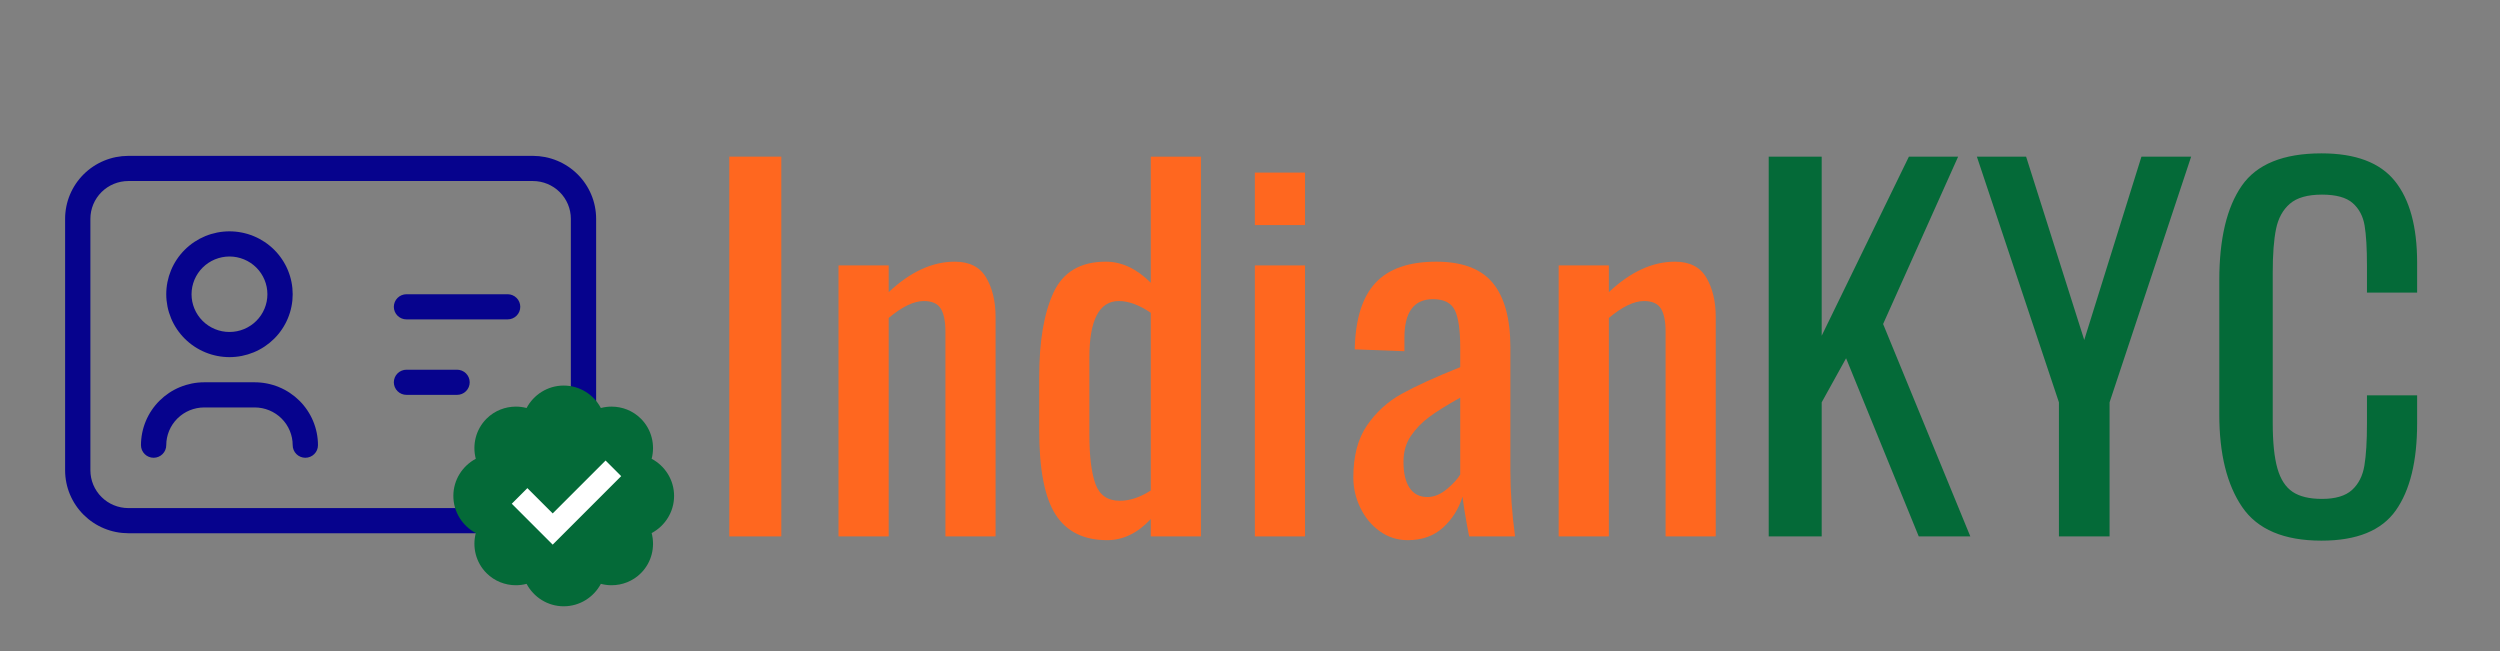
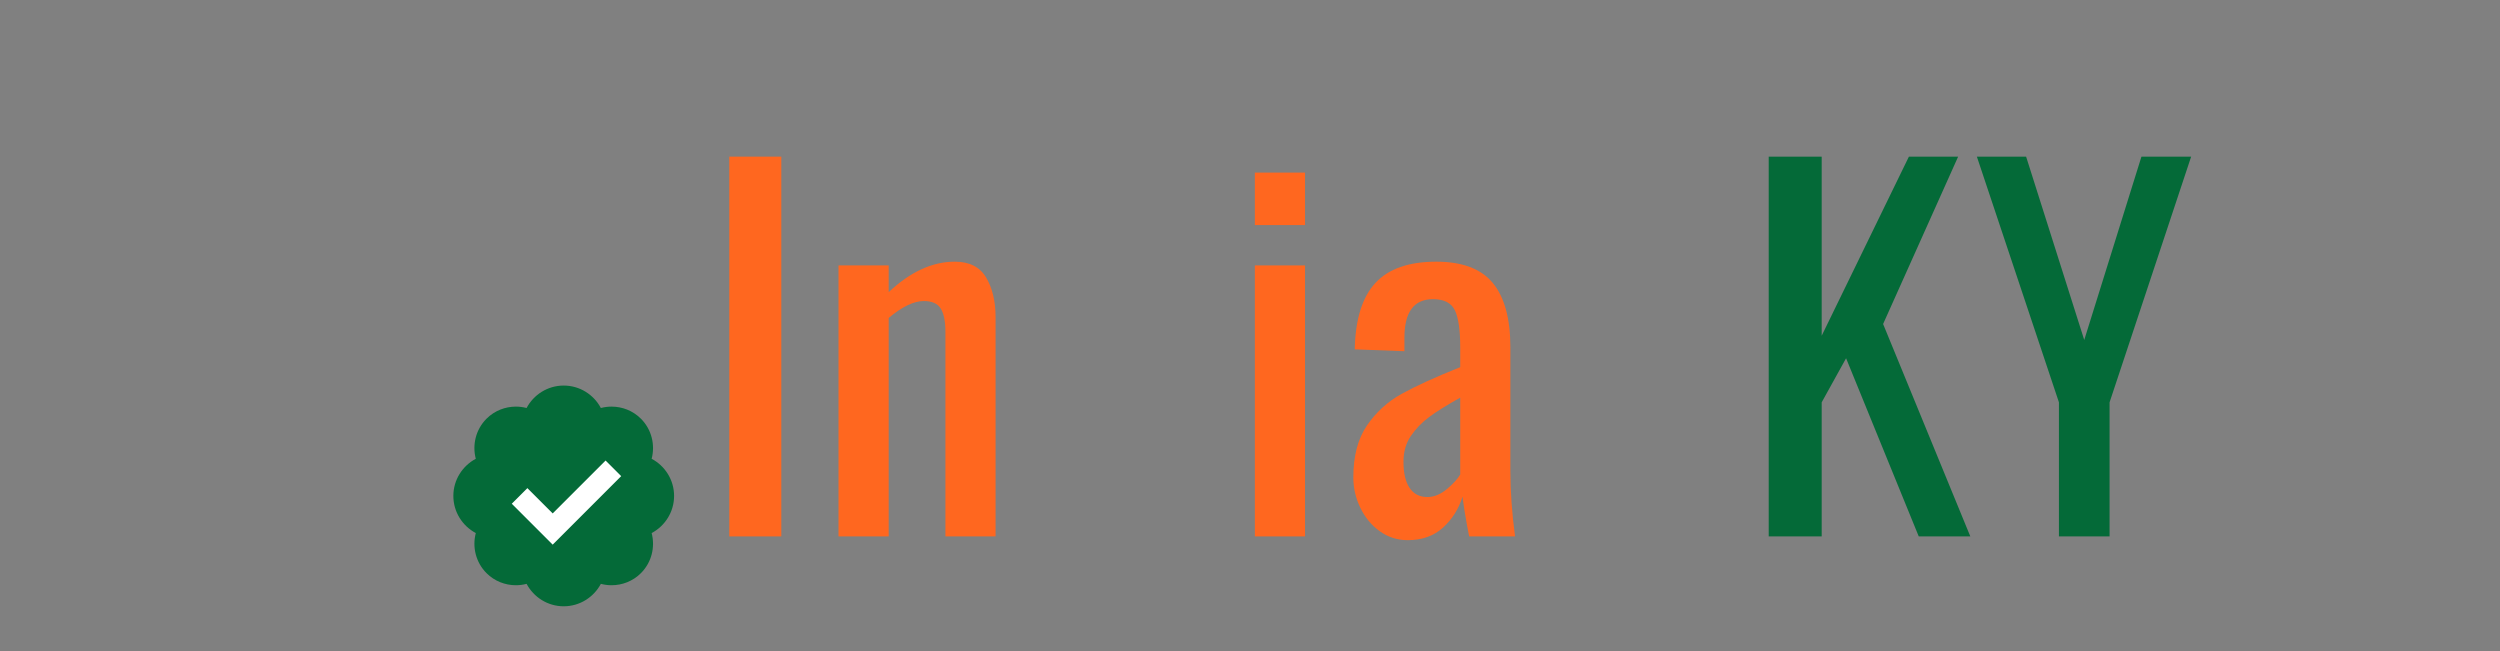
<svg xmlns="http://www.w3.org/2000/svg" width="1920" zoomAndPan="magnify" viewBox="0 0 1440 375" height="500" preserveAspectRatio="xMidYMid meet" version="1.0">
  <rect x="0" y="0" width="1440" height="375" fill="#808080" stroke="none" />
  <defs>
    <g />
    <clipPath id="50e2891617">
-       <path d="M 37.5 89.746 L 343.371 89.746 L 343.371 307.176 L 37.5 307.176 Z M 37.5 89.746 " clip-rule="nonzero" />
-     </clipPath>
+       </clipPath>
    <clipPath id="e0dcc656d4">
      <path d="M 261.133 222.082 L 388.273 222.082 L 388.273 349.223 L 261.133 349.223 Z M 261.133 222.082 " clip-rule="nonzero" />
    </clipPath>
  </defs>
  <g fill="#ff671f" fill-opacity="1">
    <g transform="translate(401.426, 308.976)">
      <g>
        <path d="M 18.641 -218.75 L 48.609 -218.75 L 48.609 0 L 18.641 0 Z M 18.641 -218.75 " />
      </g>
    </g>
  </g>
  <g fill="#ff671f" fill-opacity="1">
    <g transform="translate(468.402, 308.976)">
      <g>
        <path d="M 14.578 -156.094 L 43.484 -156.094 L 43.484 -140.703 C 55.898 -152.398 68.594 -158.25 81.562 -158.25 C 90.02 -158.25 96.047 -155.188 99.641 -149.062 C 103.242 -142.945 105.047 -135.391 105.047 -126.391 L 105.047 0 L 76.156 0 L 76.156 -118.016 C 76.156 -123.953 75.254 -128.363 73.453 -131.25 C 71.648 -134.133 68.41 -135.578 63.734 -135.578 C 57.973 -135.578 51.223 -132.332 43.484 -125.844 L 43.484 0 L 14.578 0 Z M 14.578 -156.094 " />
      </g>
    </g>
  </g>
  <g fill="#ff671f" fill-opacity="1">
    <g transform="translate(586.959, 308.976)">
      <g>
-         <path d="M 50.766 2.156 C 37.266 2.156 27.363 -2.75 21.062 -12.562 C 14.758 -22.375 11.609 -38.617 11.609 -61.297 L 11.609 -91.547 C 11.609 -112.254 14.352 -128.547 19.844 -140.422 C 25.344 -152.305 35.383 -158.25 49.969 -158.25 C 59.145 -158.25 67.785 -154.203 75.891 -146.109 L 75.891 -218.75 L 104.781 -218.75 L 104.781 0 L 75.891 0 L 75.891 -10 C 68.328 -1.895 59.953 2.156 50.766 2.156 Z M 58.062 -20.531 C 63.82 -20.531 69.766 -22.508 75.891 -26.469 L 75.891 -128.812 C 69.223 -133.32 63.098 -135.578 57.516 -135.578 C 46.18 -135.578 40.516 -124.68 40.516 -102.891 L 40.516 -58.875 C 40.516 -46.27 41.68 -36.727 44.016 -30.25 C 46.359 -23.77 51.039 -20.531 58.062 -20.531 Z M 58.062 -20.531 " />
-       </g>
+         </g>
    </g>
  </g>
  <g fill="#ff671f" fill-opacity="1">
    <g transform="translate(706.326, 308.976)">
      <g>
        <path d="M 16.469 -209.562 L 45.375 -209.562 L 45.375 -179.328 L 16.469 -179.328 Z M 16.469 -156.094 L 45.375 -156.094 L 45.375 0 L 16.469 0 Z M 16.469 -156.094 " />
      </g>
    </g>
  </g>
  <g fill="#ff671f" fill-opacity="1">
    <g transform="translate(768.17, 308.976)">
      <g>
        <path d="M 42.672 2.156 C 36.723 2.156 31.363 0.445 26.594 -2.969 C 21.82 -6.395 18.086 -10.895 15.391 -16.469 C 12.691 -22.051 11.344 -27.906 11.344 -34.031 C 11.344 -46.27 13.953 -56.211 19.172 -63.859 C 24.391 -71.516 31.051 -77.594 39.156 -82.094 C 47.258 -86.594 58.516 -91.727 72.922 -97.5 L 72.922 -108.562 C 72.922 -118.82 71.883 -126.066 69.812 -130.297 C 67.738 -134.535 63.551 -136.656 57.25 -136.656 C 46.27 -136.656 40.781 -129.27 40.781 -114.5 L 40.781 -106.672 L 12.156 -107.75 C 12.508 -125.039 16.469 -137.781 24.031 -145.969 C 31.594 -154.156 43.297 -158.25 59.141 -158.25 C 74.086 -158.25 84.938 -154.156 91.688 -145.969 C 98.438 -137.781 101.812 -125.398 101.812 -108.828 L 101.812 -37.531 C 101.812 -25.832 102.711 -13.32 104.516 0 L 78.047 0 C 76.066 -10.258 74.805 -17.91 74.266 -22.953 C 72.109 -15.93 68.375 -9.988 63.062 -5.125 C 57.75 -0.27 50.953 2.156 42.672 2.156 Z M 54.016 -22.688 C 57.797 -22.688 61.484 -24.172 65.078 -27.141 C 68.68 -30.109 71.297 -32.941 72.922 -35.641 L 72.922 -79.938 C 65.172 -75.613 59.18 -71.875 54.953 -68.719 C 50.723 -65.57 47.211 -61.926 44.422 -57.781 C 41.629 -53.645 40.234 -48.695 40.234 -42.938 C 40.234 -36.457 41.406 -31.461 43.75 -27.953 C 46.094 -24.441 49.516 -22.688 54.016 -22.688 Z M 54.016 -22.688 " />
      </g>
    </g>
  </g>
  <g fill="#ff671f" fill-opacity="1">
    <g transform="translate(883.216, 308.976)">
      <g>
-         <path d="M 14.578 -156.094 L 43.484 -156.094 L 43.484 -140.703 C 55.898 -152.398 68.594 -158.25 81.562 -158.25 C 90.02 -158.25 96.047 -155.188 99.641 -149.062 C 103.242 -142.945 105.047 -135.391 105.047 -126.391 L 105.047 0 L 76.156 0 L 76.156 -118.016 C 76.156 -123.953 75.254 -128.363 73.453 -131.25 C 71.648 -134.133 68.41 -135.578 63.734 -135.578 C 57.973 -135.578 51.223 -132.332 43.484 -125.844 L 43.484 0 L 14.578 0 Z M 14.578 -156.094 " />
-       </g>
+         </g>
    </g>
  </g>
  <g fill="#046a38" fill-opacity="1">
    <g transform="translate(1001.762, 308.976)">
      <g>
        <path d="M 17.016 -218.75 L 47.531 -218.75 L 47.531 -115.594 L 97.766 -218.75 L 126.125 -218.75 L 82.906 -122.344 L 133.141 0 L 103.438 0 L 61.578 -102.625 L 47.531 -77.234 L 47.531 0 L 17.016 0 Z M 17.016 -218.75 " />
      </g>
    </g>
  </g>
  <g fill="#046a38" fill-opacity="1">
    <g transform="translate(1135.443, 308.976)">
      <g>
        <path d="M 50.5 -77.234 L 3.234 -218.75 L 31.594 -218.75 L 65.078 -113.156 L 98.031 -218.75 L 126.656 -218.75 L 79.672 -77.234 L 79.672 0 L 50.5 0 Z M 50.5 -77.234 " />
      </g>
    </g>
  </g>
  <g fill="#046a38" fill-opacity="1">
    <g transform="translate(1265.343, 308.976)">
      <g>
-         <path d="M 71.844 2.438 C 50.227 2.438 35.008 -4 26.188 -16.875 C 17.375 -29.75 12.969 -47.531 12.969 -70.219 L 12.969 -147.453 C 12.969 -171.398 17.285 -189.582 25.922 -202 C 34.566 -214.426 49.875 -220.641 71.844 -220.641 C 91.457 -220.641 105.539 -215.328 114.094 -204.703 C 122.645 -194.086 126.922 -178.426 126.922 -157.719 L 126.922 -140.438 L 98.031 -140.438 L 98.031 -155.828 C 98.031 -165.91 97.578 -173.648 96.672 -179.047 C 95.773 -184.453 93.484 -188.773 89.797 -192.016 C 86.109 -195.254 80.211 -196.875 72.109 -196.875 C 63.828 -196.875 57.66 -195.117 53.609 -191.609 C 49.555 -188.098 46.898 -183.234 45.641 -177.016 C 44.379 -170.805 43.75 -162.484 43.75 -152.047 L 43.75 -65.359 C 43.75 -54.191 44.648 -45.457 46.453 -39.156 C 48.254 -32.852 51.176 -28.352 55.219 -25.656 C 59.27 -22.957 64.898 -21.609 72.109 -21.609 C 79.848 -21.609 85.609 -23.316 89.391 -26.734 C 93.172 -30.16 95.555 -34.844 96.547 -40.781 C 97.535 -46.719 98.031 -54.816 98.031 -65.078 L 98.031 -81.281 L 126.922 -81.281 L 126.922 -65.078 C 126.922 -43.297 122.828 -26.598 114.641 -14.984 C 106.453 -3.367 92.188 2.438 71.844 2.438 Z M 71.844 2.438 " />
-       </g>
+         </g>
    </g>
  </g>
  <g clip-path="url(#50e2891617)">
-     <path fill="#06038d" d="M 306.957 89.777 L 73.914 89.777 C 72.723 89.781 71.531 89.84 70.344 89.957 C 69.16 90.074 67.98 90.25 66.812 90.48 C 65.641 90.711 64.488 91 63.348 91.348 C 62.207 91.691 61.086 92.09 59.984 92.547 C 58.883 93 57.805 93.508 56.754 94.066 C 55.703 94.625 54.684 95.234 53.691 95.895 C 52.699 96.555 51.742 97.258 50.82 98.012 C 49.902 98.766 49.02 99.559 48.176 100.398 C 47.332 101.238 46.531 102.117 45.777 103.031 C 45.02 103.949 44.309 104.902 43.648 105.887 C 42.984 106.875 42.371 107.891 41.809 108.934 C 41.246 109.98 40.738 111.051 40.281 112.148 C 39.824 113.242 39.422 114.359 39.074 115.492 C 38.73 116.629 38.438 117.777 38.207 118.941 C 37.973 120.105 37.797 121.277 37.68 122.457 C 37.562 123.637 37.5 124.82 37.5 126.008 L 37.5 270.914 C 37.5 272.102 37.562 273.285 37.68 274.465 C 37.797 275.645 37.973 276.816 38.207 277.98 C 38.438 279.145 38.73 280.293 39.074 281.43 C 39.422 282.562 39.824 283.68 40.281 284.773 C 40.738 285.871 41.246 286.941 41.809 287.988 C 42.371 289.031 42.984 290.047 43.648 291.035 C 44.309 292.02 45.02 292.973 45.777 293.891 C 46.531 294.805 47.332 295.684 48.176 296.523 C 49.02 297.363 49.902 298.156 50.82 298.91 C 51.742 299.664 52.699 300.367 53.691 301.027 C 54.684 301.688 55.703 302.297 56.754 302.855 C 57.805 303.414 58.883 303.922 59.984 304.375 C 61.086 304.832 62.207 305.23 63.348 305.574 C 64.488 305.922 65.641 306.211 66.812 306.441 C 67.98 306.676 69.16 306.848 70.344 306.965 C 71.531 307.082 72.723 307.141 73.914 307.145 L 306.957 307.145 C 308.148 307.141 309.34 307.082 310.527 306.965 C 311.711 306.848 312.891 306.676 314.059 306.441 C 315.227 306.211 316.383 305.922 317.523 305.574 C 318.664 305.23 319.785 304.832 320.887 304.375 C 321.988 303.922 323.066 303.414 324.117 302.855 C 325.168 302.297 326.188 301.688 327.18 301.027 C 328.172 300.367 329.129 299.664 330.047 298.91 C 330.969 298.156 331.852 297.363 332.695 296.523 C 333.539 295.684 334.34 294.805 335.094 293.891 C 335.852 292.973 336.562 292.02 337.223 291.035 C 337.887 290.047 338.5 289.031 339.062 287.988 C 339.625 286.941 340.133 285.871 340.59 284.773 C 341.047 283.68 341.449 282.562 341.797 281.43 C 342.141 280.293 342.434 279.145 342.664 277.98 C 342.898 276.816 343.074 275.645 343.191 274.465 C 343.309 273.285 343.371 272.102 343.371 270.914 L 343.371 126.008 C 343.371 124.82 343.309 123.637 343.191 122.457 C 343.074 121.277 342.898 120.105 342.664 118.941 C 342.434 117.777 342.141 116.629 341.797 115.492 C 341.449 114.359 341.047 113.242 340.59 112.148 C 340.133 111.051 339.625 109.98 339.062 108.934 C 338.5 107.891 337.887 106.875 337.223 105.887 C 336.562 104.902 335.852 103.949 335.094 103.031 C 334.34 102.117 333.539 101.238 332.695 100.398 C 331.852 99.559 330.969 98.766 330.047 98.012 C 329.129 97.258 328.172 96.555 327.18 95.895 C 326.188 95.234 325.168 94.625 324.117 94.066 C 323.066 93.508 321.988 93 320.887 92.547 C 319.785 92.09 318.664 91.691 317.523 91.348 C 316.383 91 315.227 90.711 314.059 90.48 C 312.891 90.25 311.711 90.074 310.527 89.957 C 309.34 89.84 308.148 89.781 306.957 89.777 Z M 328.805 270.914 C 328.805 271.629 328.77 272.336 328.699 273.047 C 328.629 273.754 328.523 274.457 328.383 275.156 C 328.242 275.852 328.066 276.543 327.859 277.223 C 327.652 277.902 327.41 278.574 327.137 279.23 C 326.863 279.887 326.555 280.531 326.219 281.156 C 325.883 281.785 325.512 282.395 325.117 282.988 C 324.719 283.578 324.293 284.148 323.84 284.699 C 323.387 285.25 322.906 285.777 322.398 286.277 C 321.895 286.781 321.363 287.258 320.812 287.711 C 320.258 288.164 319.684 288.586 319.09 288.98 C 318.496 289.379 317.883 289.742 317.25 290.078 C 316.621 290.414 315.977 290.719 315.316 290.992 C 314.652 291.266 313.98 291.504 313.297 291.711 C 312.613 291.918 311.918 292.09 311.219 292.23 C 310.516 292.371 309.809 292.477 309.098 292.547 C 308.387 292.617 307.672 292.652 306.957 292.652 L 73.914 292.652 C 73.199 292.652 72.484 292.617 71.773 292.547 C 71.062 292.477 70.355 292.371 69.652 292.23 C 68.949 292.09 68.258 291.918 67.574 291.711 C 66.891 291.504 66.219 291.266 65.555 290.992 C 64.895 290.719 64.25 290.414 63.617 290.078 C 62.988 289.742 62.375 289.379 61.781 288.98 C 61.188 288.586 60.613 288.164 60.059 287.711 C 59.508 287.258 58.977 286.781 58.473 286.277 C 57.965 285.777 57.484 285.25 57.031 284.699 C 56.578 284.148 56.152 283.578 55.754 282.988 C 55.355 282.395 54.988 281.785 54.652 281.156 C 54.316 280.531 54.008 279.887 53.734 279.23 C 53.461 278.574 53.219 277.902 53.012 277.223 C 52.805 276.543 52.629 275.852 52.488 275.156 C 52.348 274.457 52.242 273.754 52.172 273.047 C 52.102 272.336 52.066 271.629 52.066 270.914 L 52.066 126.008 C 52.066 125.293 52.102 124.586 52.172 123.875 C 52.242 123.168 52.348 122.465 52.488 121.766 C 52.629 121.07 52.805 120.379 53.012 119.699 C 53.219 119.02 53.461 118.348 53.734 117.691 C 54.008 117.035 54.316 116.391 54.652 115.766 C 54.988 115.137 55.355 114.527 55.754 113.938 C 56.152 113.344 56.578 112.773 57.031 112.223 C 57.484 111.672 57.965 111.145 58.473 110.645 C 58.977 110.141 59.508 109.664 60.059 109.211 C 60.613 108.758 61.188 108.336 61.781 107.941 C 62.375 107.543 62.988 107.18 63.617 106.844 C 64.25 106.508 64.895 106.203 65.555 105.93 C 66.215 105.656 66.891 105.418 67.574 105.211 C 68.258 105.004 68.949 104.832 69.652 104.691 C 70.355 104.551 71.062 104.445 71.773 104.375 C 72.484 104.305 73.199 104.27 73.914 104.27 L 306.957 104.27 C 307.672 104.27 308.387 104.305 309.098 104.375 C 309.809 104.445 310.516 104.551 311.219 104.691 C 311.918 104.832 312.613 105.004 313.297 105.211 C 313.98 105.418 314.652 105.656 315.316 105.93 C 315.977 106.203 316.621 106.508 317.25 106.844 C 317.883 107.18 318.496 107.543 319.09 107.941 C 319.684 108.336 320.258 108.758 320.812 109.211 C 321.363 109.664 321.895 110.141 322.398 110.645 C 322.906 111.145 323.387 111.672 323.84 112.223 C 324.293 112.773 324.719 113.344 325.117 113.938 C 325.516 114.527 325.883 115.137 326.219 115.766 C 326.555 116.391 326.863 117.035 327.137 117.691 C 327.41 118.348 327.652 119.02 327.859 119.699 C 328.066 120.379 328.242 121.07 328.383 121.766 C 328.523 122.465 328.629 123.168 328.699 123.875 C 328.77 124.586 328.805 125.293 328.805 126.008 Z M 132.176 205.707 C 133.367 205.707 134.555 205.648 135.742 205.531 C 136.93 205.414 138.109 205.242 139.277 205.012 C 140.449 204.777 141.602 204.492 142.746 204.148 C 143.887 203.801 145.008 203.402 146.109 202.949 C 147.211 202.496 148.289 201.988 149.34 201.43 C 150.391 200.871 151.414 200.262 152.406 199.602 C 153.395 198.941 154.352 198.234 155.273 197.484 C 156.195 196.73 157.078 195.934 157.922 195.098 C 158.766 194.258 159.566 193.379 160.32 192.461 C 161.078 191.543 161.789 190.594 162.449 189.605 C 163.113 188.621 163.727 187.602 164.289 186.555 C 164.852 185.512 165.359 184.438 165.816 183.344 C 166.273 182.246 166.672 181.129 167.02 179.996 C 167.367 178.859 167.656 177.711 167.887 176.547 C 168.121 175.383 168.297 174.211 168.414 173.031 C 168.527 171.848 168.586 170.664 168.586 169.48 C 168.586 168.293 168.527 167.109 168.414 165.93 C 168.297 164.746 168.121 163.574 167.887 162.41 C 167.656 161.246 167.367 160.098 167.02 158.961 C 166.672 157.828 166.273 156.711 165.816 155.617 C 165.359 154.52 164.852 153.449 164.289 152.402 C 163.727 151.355 163.113 150.34 162.449 149.352 C 161.789 148.367 161.078 147.414 160.32 146.496 C 159.566 145.578 158.766 144.703 157.922 143.863 C 157.078 143.023 156.195 142.227 155.273 141.477 C 154.352 140.723 153.395 140.016 152.406 139.355 C 151.414 138.699 150.391 138.09 149.34 137.527 C 148.289 136.969 147.211 136.465 146.109 136.008 C 145.008 135.555 143.887 135.156 142.746 134.812 C 141.602 134.469 140.449 134.18 139.277 133.949 C 138.109 133.715 136.93 133.543 135.742 133.426 C 134.555 133.309 133.367 133.25 132.176 133.25 C 130.98 133.25 129.793 133.309 128.605 133.426 C 127.418 133.543 126.238 133.715 125.07 133.949 C 123.902 134.18 122.746 134.469 121.605 134.812 C 120.461 135.156 119.34 135.555 118.238 136.008 C 117.137 136.465 116.062 136.969 115.008 137.527 C 113.957 138.09 112.938 138.699 111.945 139.355 C 110.953 140.016 109.996 140.723 109.074 141.477 C 108.152 142.227 107.27 143.023 106.426 143.863 C 105.582 144.703 104.781 145.578 104.027 146.496 C 103.27 147.414 102.559 148.367 101.898 149.352 C 101.234 150.34 100.621 151.355 100.062 152.402 C 99.5 153.449 98.988 154.52 98.531 155.617 C 98.078 156.711 97.676 157.828 97.328 158.961 C 96.984 160.098 96.695 161.246 96.461 162.41 C 96.227 163.574 96.055 164.746 95.938 165.93 C 95.82 167.109 95.762 168.293 95.762 169.48 C 95.762 170.664 95.82 171.848 95.941 173.027 C 96.059 174.211 96.234 175.383 96.465 176.543 C 96.699 177.707 96.988 178.855 97.336 179.992 C 97.684 181.125 98.086 182.242 98.543 183.336 C 99 184.434 99.508 185.504 100.07 186.551 C 100.633 187.598 101.246 188.613 101.906 189.598 C 102.57 190.586 103.281 191.535 104.035 192.453 C 104.793 193.371 105.594 194.246 106.438 195.086 C 107.277 195.926 108.16 196.719 109.082 197.473 C 110.004 198.227 110.961 198.93 111.953 199.59 C 112.941 200.25 113.965 200.859 115.016 201.418 C 116.066 201.977 117.145 202.484 118.246 202.941 C 119.348 203.395 120.469 203.793 121.609 204.141 C 122.75 204.484 123.902 204.773 125.074 205.004 C 126.242 205.238 127.418 205.41 128.605 205.527 C 129.793 205.645 130.98 205.707 132.176 205.707 Z M 132.176 147.742 C 132.891 147.742 133.605 147.777 134.316 147.848 C 135.027 147.918 135.734 148.02 136.438 148.16 C 137.137 148.301 137.832 148.473 138.516 148.68 C 139.199 148.887 139.875 149.125 140.535 149.398 C 141.195 149.668 141.844 149.973 142.473 150.309 C 143.105 150.645 143.719 151.012 144.312 151.406 C 144.906 151.801 145.48 152.227 146.035 152.676 C 146.586 153.129 147.117 153.605 147.625 154.109 C 148.129 154.613 148.609 155.141 149.062 155.691 C 149.516 156.238 149.941 156.812 150.34 157.402 C 150.738 157.996 151.105 158.605 151.441 159.234 C 151.781 159.859 152.086 160.504 152.359 161.16 C 152.633 161.82 152.875 162.488 153.082 163.168 C 153.289 163.852 153.461 164.539 153.602 165.238 C 153.742 165.938 153.848 166.641 153.918 167.348 C 153.988 168.059 154.023 168.766 154.023 169.48 C 154.023 170.191 153.988 170.902 153.918 171.609 C 153.848 172.316 153.742 173.02 153.602 173.719 C 153.461 174.418 153.289 175.109 153.082 175.789 C 152.875 176.469 152.633 177.141 152.359 177.797 C 152.086 178.453 151.781 179.098 151.441 179.727 C 151.105 180.352 150.738 180.965 150.34 181.555 C 149.941 182.148 149.516 182.719 149.062 183.27 C 148.609 183.82 148.129 184.344 147.625 184.848 C 147.117 185.352 146.586 185.828 146.035 186.281 C 145.48 186.734 144.906 187.156 144.312 187.551 C 143.719 187.949 143.105 188.312 142.473 188.648 C 141.844 188.984 141.195 189.289 140.535 189.562 C 139.875 189.832 139.199 190.074 138.516 190.281 C 137.832 190.484 137.137 190.66 136.438 190.797 C 135.734 190.938 135.027 191.043 134.316 191.109 C 133.605 191.18 132.891 191.215 132.176 191.215 C 131.457 191.215 130.746 191.18 130.031 191.109 C 129.32 191.043 128.613 190.938 127.91 190.797 C 127.211 190.66 126.516 190.484 125.832 190.281 C 125.148 190.074 124.473 189.832 123.812 189.562 C 123.152 189.289 122.508 188.984 121.875 188.648 C 121.246 188.312 120.633 187.949 120.035 187.551 C 119.441 187.156 118.867 186.734 118.312 186.281 C 117.762 185.828 117.23 185.352 116.727 184.848 C 116.219 184.344 115.738 183.82 115.285 183.27 C 114.832 182.719 114.406 182.148 114.008 181.555 C 113.609 180.965 113.242 180.352 112.906 179.727 C 112.57 179.098 112.262 178.453 111.988 177.797 C 111.715 177.141 111.477 176.469 111.266 175.789 C 111.059 175.109 110.887 174.418 110.746 173.719 C 110.605 173.02 110.5 172.316 110.43 171.609 C 110.363 170.902 110.328 170.191 110.328 169.48 C 110.328 168.766 110.363 168.059 110.434 167.348 C 110.504 166.641 110.609 165.938 110.75 165.238 C 110.891 164.543 111.062 163.852 111.273 163.172 C 111.48 162.492 111.723 161.82 111.996 161.164 C 112.27 160.508 112.574 159.863 112.914 159.238 C 113.25 158.609 113.617 158 114.016 157.41 C 114.414 156.816 114.84 156.246 115.293 155.695 C 115.746 155.145 116.227 154.621 116.734 154.117 C 117.238 153.613 117.77 153.137 118.32 152.684 C 118.875 152.23 119.445 151.809 120.043 151.414 C 120.637 151.02 121.25 150.652 121.879 150.316 C 122.512 149.98 123.156 149.676 123.816 149.402 C 124.477 149.129 125.152 148.891 125.836 148.684 C 126.52 148.477 127.211 148.305 127.914 148.164 C 128.613 148.023 129.32 147.918 130.035 147.848 C 130.746 147.777 131.457 147.742 132.176 147.742 Z M 183.152 256.426 C 183.152 256.902 183.105 257.371 183.012 257.84 C 182.918 258.305 182.781 258.758 182.598 259.199 C 182.414 259.637 182.191 260.055 181.926 260.449 C 181.66 260.848 181.359 261.211 181.02 261.547 C 180.68 261.883 180.312 262.184 179.918 262.449 C 179.52 262.715 179.098 262.938 178.656 263.117 C 178.215 263.301 177.762 263.438 177.289 263.531 C 176.82 263.625 176.348 263.672 175.871 263.672 C 175.391 263.672 174.918 263.625 174.449 263.531 C 173.98 263.438 173.523 263.301 173.082 263.117 C 172.641 262.938 172.223 262.715 171.824 262.449 C 171.426 262.184 171.059 261.883 170.719 261.547 C 170.383 261.211 170.082 260.848 169.816 260.449 C 169.551 260.055 169.324 259.637 169.141 259.199 C 168.957 258.758 168.82 258.305 168.727 257.84 C 168.633 257.371 168.586 256.902 168.586 256.426 C 168.586 255.715 168.551 255.004 168.48 254.297 C 168.41 253.586 168.305 252.883 168.164 252.188 C 168.023 251.488 167.848 250.797 167.641 250.117 C 167.434 249.438 167.191 248.77 166.918 248.109 C 166.645 247.453 166.34 246.812 166 246.184 C 165.664 245.555 165.297 244.945 164.898 244.355 C 164.5 243.762 164.074 243.191 163.621 242.641 C 163.168 242.09 162.688 241.566 162.18 241.062 C 161.676 240.559 161.145 240.082 160.594 239.629 C 160.039 239.18 159.465 238.754 158.871 238.359 C 158.277 237.965 157.664 237.598 157.035 237.262 C 156.402 236.926 155.758 236.621 155.098 236.348 C 154.438 236.078 153.762 235.836 153.078 235.629 C 152.395 235.422 151.703 235.25 151 235.109 C 150.297 234.969 149.594 234.867 148.879 234.797 C 148.168 234.727 147.453 234.688 146.738 234.688 L 117.609 234.688 C 116.895 234.688 116.18 234.727 115.469 234.797 C 114.758 234.867 114.051 234.969 113.348 235.109 C 112.648 235.25 111.953 235.422 111.27 235.629 C 110.586 235.836 109.914 236.078 109.25 236.348 C 108.59 236.621 107.945 236.926 107.316 237.262 C 106.684 237.598 106.07 237.965 105.477 238.359 C 104.883 238.754 104.309 239.18 103.754 239.629 C 103.203 240.082 102.672 240.559 102.168 241.062 C 101.66 241.566 101.18 242.09 100.727 242.641 C 100.273 243.191 99.848 243.762 99.449 244.355 C 99.055 244.945 98.684 245.555 98.348 246.184 C 98.012 246.812 97.703 247.453 97.43 248.109 C 97.156 248.77 96.914 249.438 96.707 250.117 C 96.5 250.797 96.324 251.488 96.184 252.188 C 96.043 252.883 95.938 253.586 95.867 254.297 C 95.797 255.004 95.762 255.715 95.762 256.426 C 95.762 256.902 95.715 257.371 95.621 257.84 C 95.527 258.305 95.391 258.758 95.207 259.199 C 95.023 259.637 94.801 260.055 94.535 260.449 C 94.27 260.848 93.965 261.211 93.629 261.547 C 93.289 261.883 92.922 262.184 92.523 262.449 C 92.125 262.715 91.707 262.938 91.266 263.117 C 90.824 263.301 90.367 263.438 89.898 263.531 C 89.43 263.625 88.957 263.672 88.477 263.672 C 88 263.672 87.527 263.625 87.059 263.531 C 86.59 263.438 86.133 263.301 85.691 263.117 C 85.25 262.938 84.828 262.715 84.434 262.449 C 84.035 262.184 83.668 261.883 83.328 261.547 C 82.992 261.211 82.688 260.848 82.422 260.449 C 82.156 260.055 81.934 259.637 81.75 259.199 C 81.566 258.758 81.43 258.305 81.336 257.84 C 81.242 257.371 81.195 256.902 81.195 256.426 C 81.195 255.238 81.258 254.055 81.375 252.875 C 81.492 251.695 81.668 250.523 81.902 249.359 C 82.133 248.195 82.426 247.047 82.77 245.914 C 83.117 244.777 83.52 243.664 83.977 242.566 C 84.434 241.473 84.941 240.398 85.504 239.355 C 86.066 238.309 86.68 237.293 87.344 236.305 C 88.004 235.32 88.715 234.367 89.473 233.453 C 90.227 232.535 91.027 231.656 91.871 230.816 C 92.715 229.98 93.598 229.184 94.52 228.43 C 95.438 227.68 96.395 226.973 97.387 226.312 C 98.379 225.652 99.398 225.043 100.449 224.484 C 101.5 223.926 102.578 223.418 103.68 222.965 C 104.781 222.508 105.902 222.109 107.043 221.766 C 108.184 221.422 109.34 221.133 110.508 220.898 C 111.676 220.668 112.855 220.492 114.039 220.375 C 115.227 220.258 116.418 220.199 117.609 220.199 L 146.738 220.199 C 147.934 220.199 149.121 220.258 150.309 220.375 C 151.492 220.492 152.672 220.668 153.84 220.898 C 155.012 221.133 156.164 221.422 157.305 221.766 C 158.445 222.109 159.566 222.508 160.668 222.965 C 161.77 223.418 162.848 223.926 163.898 224.484 C 164.949 225.043 165.969 225.652 166.961 226.312 C 167.953 226.973 168.91 227.68 169.832 228.43 C 170.754 229.184 171.633 229.98 172.477 230.816 C 173.32 231.656 174.121 232.535 174.879 233.453 C 175.633 234.367 176.344 235.32 177.004 236.305 C 177.668 237.293 178.281 238.309 178.844 239.355 C 179.406 240.398 179.914 241.473 180.371 242.566 C 180.828 243.664 181.23 244.777 181.578 245.914 C 181.926 247.047 182.215 248.195 182.449 249.359 C 182.68 250.523 182.855 251.695 182.973 252.875 C 183.094 254.055 183.152 255.238 183.152 256.426 Z M 299.676 176.723 C 299.676 177.199 299.629 177.672 299.535 178.137 C 299.441 178.605 299.305 179.059 299.121 179.496 C 298.938 179.938 298.715 180.355 298.449 180.75 C 298.184 181.148 297.883 181.512 297.543 181.848 C 297.203 182.188 296.836 182.484 296.438 182.75 C 296.043 183.016 295.621 183.238 295.18 183.418 C 294.738 183.602 294.281 183.738 293.812 183.832 C 293.344 183.926 292.871 183.969 292.391 183.969 L 234.133 183.969 C 233.652 183.969 233.18 183.922 232.711 183.832 C 232.242 183.738 231.785 183.602 231.344 183.418 C 230.902 183.238 230.484 183.012 230.086 182.75 C 229.688 182.484 229.32 182.184 228.98 181.848 C 228.645 181.512 228.34 181.145 228.074 180.75 C 227.809 180.355 227.586 179.938 227.402 179.496 C 227.219 179.059 227.082 178.605 226.988 178.137 C 226.895 177.672 226.848 177.199 226.848 176.723 C 226.848 176.25 226.895 175.777 226.988 175.312 C 227.082 174.844 227.219 174.391 227.402 173.953 C 227.586 173.512 227.809 173.094 228.074 172.699 C 228.34 172.305 228.645 171.938 228.98 171.602 C 229.32 171.266 229.688 170.965 230.086 170.699 C 230.484 170.438 230.902 170.211 231.344 170.031 C 231.785 169.848 232.242 169.711 232.711 169.617 C 233.18 169.527 233.652 169.48 234.133 169.48 L 292.391 169.48 C 292.871 169.48 293.344 169.523 293.812 169.617 C 294.281 169.711 294.738 169.848 295.18 170.031 C 295.621 170.211 296.043 170.434 296.438 170.699 C 296.836 170.965 297.203 171.262 297.543 171.602 C 297.883 171.938 298.184 172.301 298.449 172.699 C 298.715 173.094 298.938 173.512 299.121 173.949 C 299.305 174.391 299.441 174.844 299.535 175.312 C 299.629 175.777 299.676 176.25 299.676 176.723 Z M 270.543 220.199 C 270.543 220.672 270.5 221.145 270.406 221.609 C 270.312 222.078 270.176 222.531 269.992 222.973 C 269.809 223.41 269.582 223.828 269.316 224.223 C 269.051 224.621 268.75 224.984 268.414 225.32 C 268.074 225.66 267.707 225.957 267.309 226.223 C 266.91 226.488 266.492 226.711 266.051 226.891 C 265.609 227.074 265.152 227.211 264.684 227.305 C 264.215 227.398 263.738 227.441 263.262 227.441 L 234.133 227.441 C 233.652 227.441 233.18 227.398 232.711 227.305 C 232.242 227.211 231.785 227.074 231.344 226.891 C 230.902 226.711 230.484 226.484 230.086 226.223 C 229.688 225.957 229.32 225.656 228.98 225.32 C 228.645 224.984 228.34 224.617 228.074 224.223 C 227.809 223.828 227.586 223.41 227.402 222.969 C 227.219 222.531 227.082 222.078 226.988 221.609 C 226.895 221.145 226.848 220.672 226.848 220.199 C 226.848 219.723 226.895 219.25 226.988 218.785 C 227.082 218.316 227.219 217.863 227.402 217.426 C 227.586 216.984 227.809 216.566 228.074 216.172 C 228.34 215.777 228.645 215.41 228.98 215.074 C 229.32 214.738 229.688 214.438 230.086 214.172 C 230.484 213.91 230.902 213.688 231.344 213.504 C 231.785 213.32 232.242 213.184 232.711 213.09 C 233.18 213 233.652 212.953 234.133 212.953 L 263.262 212.953 C 263.738 212.953 264.215 212.996 264.684 213.09 C 265.152 213.184 265.609 213.32 266.051 213.504 C 266.492 213.684 266.91 213.906 267.309 214.172 C 267.707 214.438 268.074 214.738 268.414 215.074 C 268.75 215.41 269.051 215.777 269.316 216.172 C 269.586 216.566 269.809 216.984 269.992 217.426 C 270.176 217.863 270.312 218.316 270.406 218.785 C 270.5 219.25 270.543 219.723 270.543 220.199 Z M 270.543 220.199 " fill-opacity="1" fill-rule="nonzero" />
-   </g>
+     </g>
  <g clip-path="url(#e0dcc656d4)">
    <path fill="#046a38" d="M 388.273 285.652 C 388.273 276.406 383.02 268.336 375.348 264.262 C 377.445 256.281 375.402 247.406 369.172 241.18 C 364.523 236.527 358.395 234.211 352.262 234.211 C 350.184 234.211 348.109 234.477 346.09 235.008 C 342.02 227.336 333.949 222.082 324.703 222.082 C 315.457 222.082 307.387 227.336 303.312 235.008 C 301.289 234.477 299.219 234.211 297.145 234.211 C 291.008 234.211 284.883 236.531 280.23 241.18 C 274.004 247.406 271.961 256.277 274.055 264.262 C 266.387 268.336 261.133 276.406 261.133 285.652 C 261.133 294.898 266.387 302.969 274.059 307.043 C 271.961 315.023 274.004 323.898 280.234 330.125 C 284.883 334.777 291.012 337.094 297.145 337.094 C 299.223 337.094 301.297 336.828 303.316 336.297 C 307.387 343.969 315.457 349.223 324.703 349.223 C 333.949 349.223 342.02 343.969 346.094 336.297 C 348.117 336.828 350.188 337.094 352.266 337.094 C 358.398 337.094 364.523 334.777 369.176 330.125 C 375.402 323.898 377.445 315.027 375.352 307.043 C 383.02 302.969 388.273 294.898 388.273 285.652 Z M 388.273 285.652 " fill-opacity="1" fill-rule="nonzero" />
  </g>
  <path fill="#ffffff" d="M 318.348 313.715 L 294.781 290.148 L 303.77 281.16 L 318.348 295.73 L 348.816 265.266 L 357.805 274.254 Z M 318.348 313.715 " fill-opacity="1" fill-rule="nonzero" />
</svg>